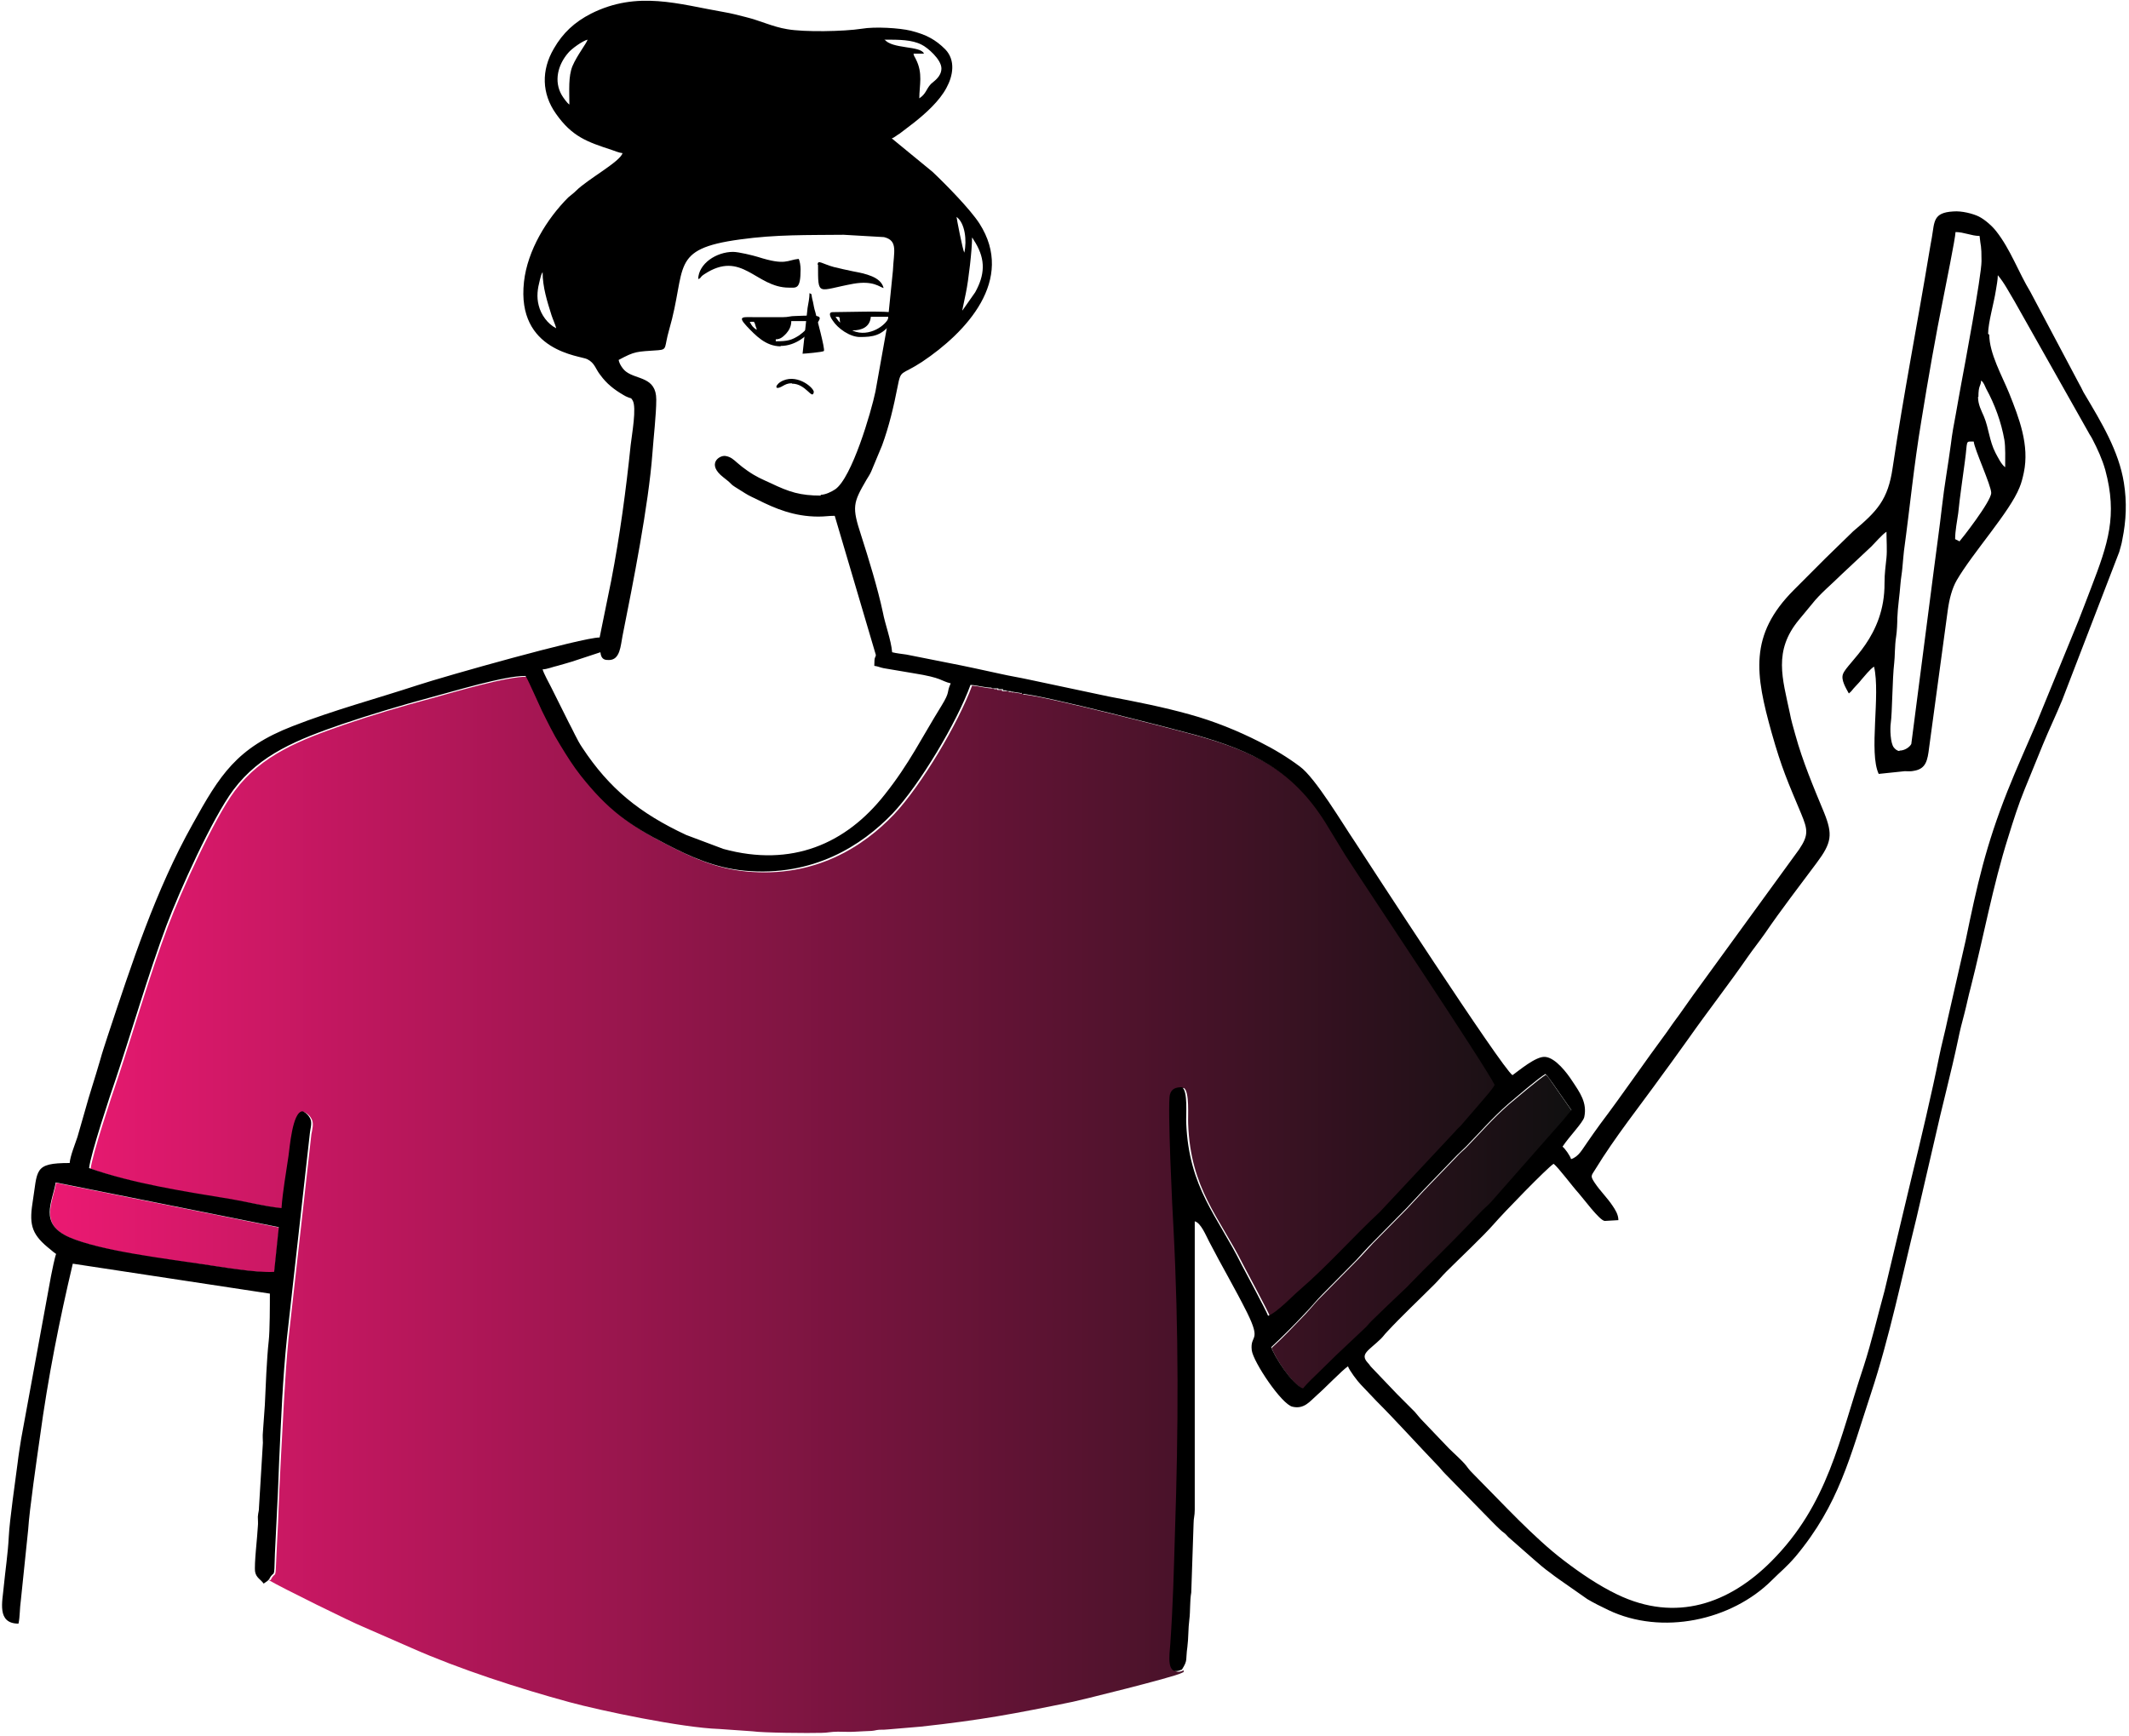
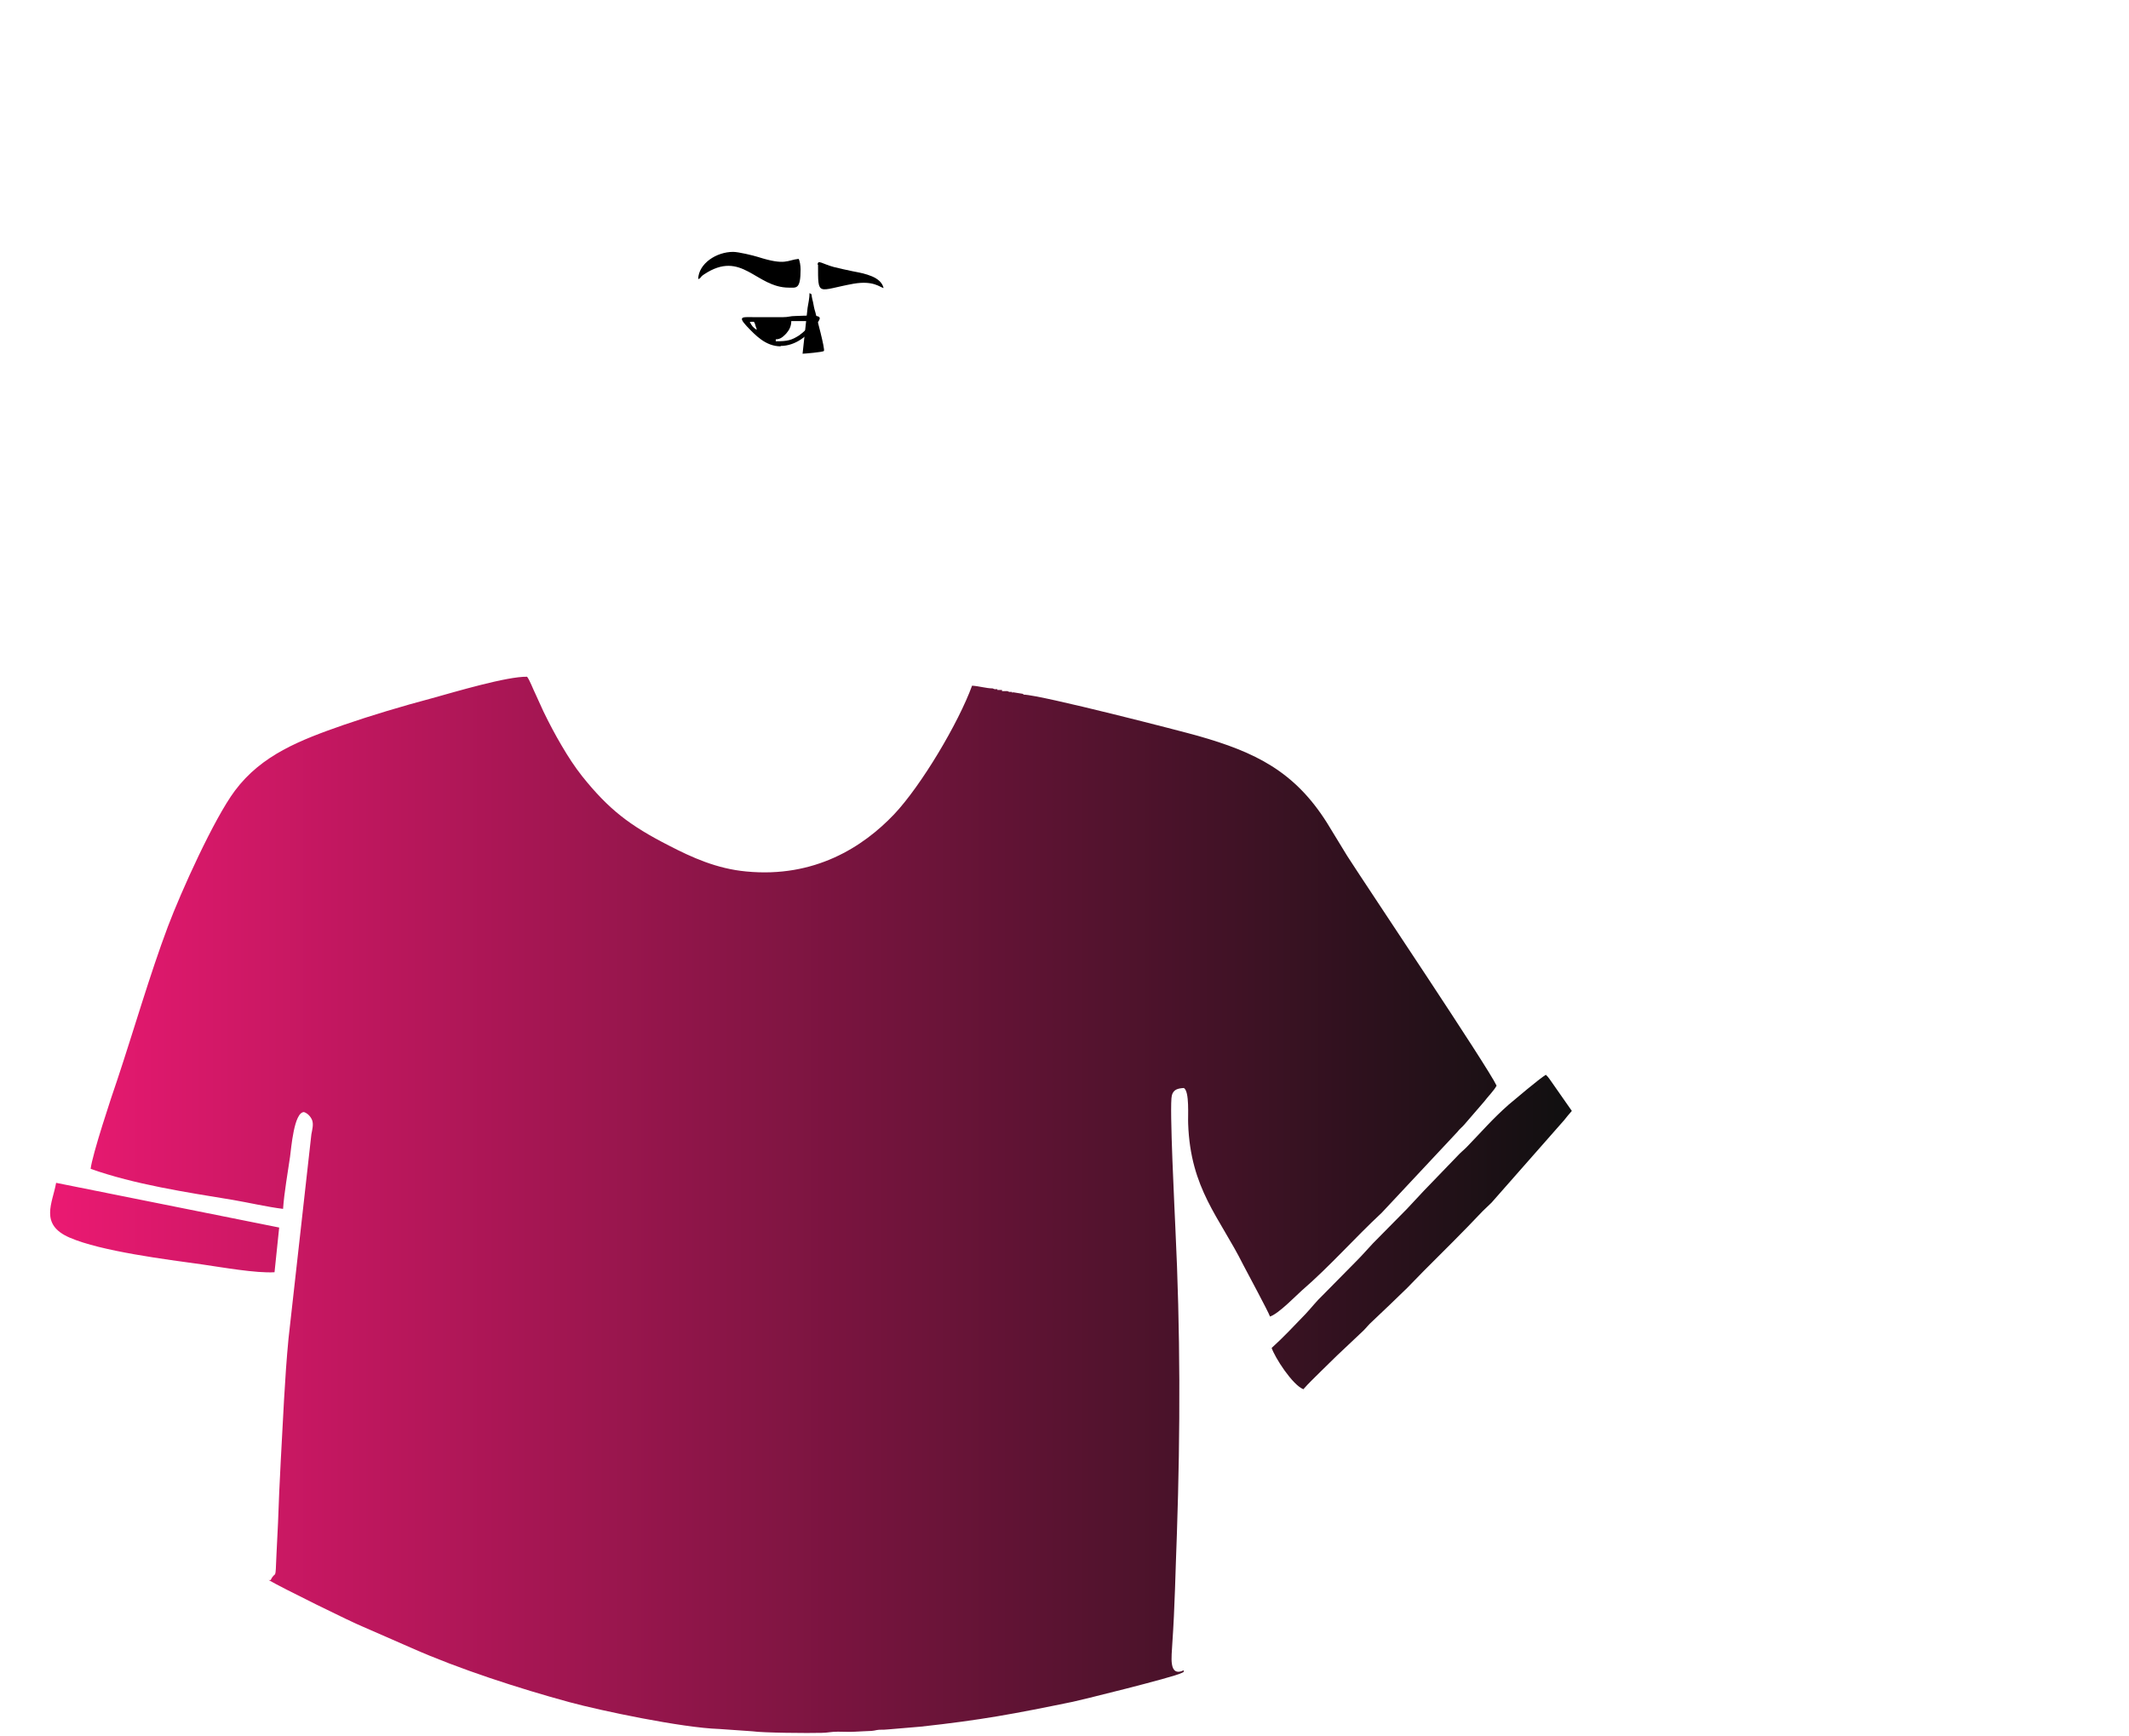
<svg xmlns="http://www.w3.org/2000/svg" width="623" height="508" viewBox="0 0 623 508" fill="none">
  <path fill-rule="evenodd" clip-rule="evenodd" d="M78.631 462.486C82.491 464.761 102.812 474.773 106.218 476.138L120.522 482.396C134.372 488.54 151.968 494.228 166.613 498.21C175.808 500.713 199.648 505.719 210.433 506.061L220.196 506.743C223.148 507.198 236.657 507.312 240.403 507.198C242.106 507.198 243.128 506.857 245.171 506.857C246.761 506.857 248.804 506.971 250.28 506.857C251.756 506.743 253.232 506.743 255.048 506.629C256.297 506.516 256.07 506.402 257.318 506.288C258.34 506.288 259.021 506.288 260.043 506.174L269.466 505.378C287.175 503.444 296.825 501.623 313.967 498.096C314.762 497.983 343.483 490.929 345.754 489.677C346.549 489.222 346.208 489.791 346.435 488.881C341.781 491.043 342.916 484.558 343.029 481.372C343.824 469.881 343.938 460.324 344.392 448.833C345.413 418.456 345.413 389.671 343.938 359.294C343.824 355.995 342.121 323.342 342.916 320.611C343.37 318.905 344.619 318.563 346.435 318.45C348.138 319.474 347.57 326.755 347.684 328.917C348.365 348.03 356.879 356.336 363.804 370.216C365.28 373.06 371.07 383.755 371.638 385.348C374.249 384.438 379.017 379.432 380.947 377.725C389.234 370.557 396.272 362.48 404.333 354.971L426.47 331.306C427.151 330.396 427.832 329.941 428.513 329.144L434.303 322.432C435.211 321.18 437.255 319.132 437.936 317.767C435.552 312.533 400.359 260.084 394.229 250.527L388.326 240.857C378.79 225.725 367.324 220.15 350.522 215.372C346.549 214.234 304.772 203.426 299.55 203.312L299.323 203.084L296.484 202.629C296.144 202.743 296.144 202.857 296.144 202.515H295.349L294.781 202.288H293.987C292.625 202.288 293.419 202.288 293.192 201.947H292.625C291.262 201.947 292.057 201.947 291.83 201.719H291.035L290.468 201.491C288.651 201.491 286.494 200.809 284.451 200.695C280.477 211.617 269.579 229.935 261.632 238.354C252.55 247.911 238.36 257.012 218.38 255.078C209.752 254.282 202.486 250.983 195.675 247.456C184.322 241.653 178.192 236.988 170.359 227.204C168.202 224.474 166.272 221.515 164.342 218.216C162.526 215.144 160.709 211.731 159.006 208.204C158.212 206.384 157.417 204.791 156.622 202.97C155.941 201.605 155.033 199.102 154.238 198.078C148.335 197.964 133.123 202.515 126.538 204.336C117.57 206.725 108.829 209.342 100.541 212.186C87.827 216.623 76.588 220.947 68.754 231.414C62.624 239.605 52.975 260.994 49.115 271.234C43.893 285.114 39.125 301.611 34.357 315.947C32.654 320.839 26.977 338.018 26.523 342.114C39.352 346.665 54.337 348.941 68.187 351.216C72.841 352.013 78.177 353.264 82.832 353.833C83.172 348.941 84.194 343.366 84.875 338.587C85.216 336.198 86.01 325.504 88.962 325.504C89.984 325.845 90.892 326.755 91.346 327.893C91.8 329.144 91.346 330.737 91.119 331.989L84.421 391.833C83.286 403.665 82.832 415.725 82.15 427.671C81.81 433.701 81.583 439.731 81.356 445.761C81.242 448.833 81.015 451.905 80.902 454.977C80.561 463.396 80.788 459.3 79.199 462.486H78.631ZM80.334 372.378L81.696 359.294L16.42 346.21C15.398 352.126 11.425 358.384 20.393 362.252C29.589 366.234 48.547 368.623 59.218 370.102C64.781 370.899 74.998 372.719 80.334 372.378ZM372.092 394.45C373 397.294 378.222 405.372 381.401 406.623C382.876 404.917 384.693 403.21 386.282 401.617C387.985 399.911 389.574 398.432 391.277 396.725L398.997 389.444C399.905 388.534 400.473 387.737 401.494 386.827C405.014 383.528 408.306 380.342 411.712 377.042L416.593 372.036C422.61 366.007 427.946 360.773 433.849 354.516C434.757 353.605 435.552 352.923 436.46 352.013L457.689 327.893C458.484 326.869 459.165 326.072 459.959 325.162L454.397 317.198C453.716 316.288 453.148 315.264 452.353 314.581C450.31 315.833 443.498 321.635 441.455 323.342C436.687 327.551 433.508 331.306 429.081 335.857C428.173 336.767 427.378 337.336 426.47 338.36L416.593 348.599C414.89 350.42 413.414 352.013 411.712 353.833L401.721 363.959C400.019 365.779 398.656 367.372 396.953 369.078L386.963 379.204C385.26 380.797 383.785 382.731 382.082 384.551C378.79 387.965 375.497 391.492 372.092 394.563V394.45Z" fill="url(#paint0_linear_610_20826)" />
-   <path fill-rule="evenodd" clip-rule="evenodd" d="M80.221 372.263C74.885 372.604 64.668 370.784 59.105 369.988C48.434 368.395 29.475 366.119 20.28 362.137C11.312 358.155 15.285 352.012 16.307 346.095L81.583 359.179L80.221 372.263ZM371.978 394.335C375.384 391.149 378.79 387.736 381.969 384.323C383.671 382.616 385.147 380.682 386.85 378.976L396.84 368.85C398.543 367.03 399.905 365.437 401.608 363.73L411.598 353.604C413.301 351.784 414.777 350.191 416.48 348.371L426.357 338.131C427.265 337.221 428.059 336.539 428.968 335.628C433.395 331.078 436.574 327.323 441.342 323.113C443.385 321.407 450.197 315.491 452.24 314.353C453.035 315.149 453.602 316.06 454.284 316.97L459.846 324.934C459.052 325.844 458.37 326.64 457.576 327.664L436.347 351.784C435.552 352.694 434.644 353.377 433.736 354.287C427.832 360.545 422.497 365.892 416.48 371.808L411.598 376.814C408.079 380.113 404.787 383.299 401.381 386.599C400.473 387.509 399.905 388.305 398.884 389.215L391.164 396.497C389.461 398.203 387.872 399.682 386.169 401.389C384.58 402.982 382.65 404.688 381.287 406.395C378.109 405.143 372.887 397.066 371.978 394.221V394.335ZM573.257 158.371L572.122 157.802C572.122 155.299 572.69 152.682 573.03 150.179C573.257 147.676 573.598 145.287 573.938 142.67C574.279 140.053 574.619 137.664 574.96 135.161C575.868 128.676 574.96 129.245 577.571 129.245C577.685 131.293 582.68 142.101 582.68 144.263C582.68 146.766 573.825 158.029 573.371 158.485L573.257 158.371ZM578.933 116.161C578.933 112.634 579.615 113.203 579.728 111.383C580.523 111.952 580.75 112.862 581.204 113.772C583.701 118.323 585.631 123.556 586.539 128.79C586.88 130.838 586.767 134.251 586.767 136.754C585.631 135.958 584.61 133.796 583.928 132.544C582.112 129.017 581.999 125.377 580.523 121.85C579.842 120.257 578.82 118.437 578.82 116.161H578.933ZM581.771 97.73C581.771 94.431 583.474 88.742 584.042 84.987C584.269 83.508 584.61 81.916 584.61 80.55C586.539 82.826 587.902 85.556 589.491 88.173L611.061 126.401C611.515 127.311 611.855 127.652 612.31 128.562C613.785 131.407 615.148 134.365 616.056 137.55C619.689 150.976 616.85 159.167 611.969 171.91C610.607 175.437 609.471 178.509 608.109 181.922L595.848 211.844C593.01 218.443 590.172 224.7 587.448 231.527C581.09 247.568 578.593 258.832 575.187 275.329L569.965 298.197C569.17 302.066 568.149 305.706 567.354 309.688C565.537 318.904 561.791 334.832 559.521 344.048L551.46 377.838C549.417 385.233 547.714 392.628 545.33 400.024C538.178 421.413 534.999 440.299 518.311 457.024C506.051 469.311 490.498 475 473.242 466.694C467.793 464.078 462.457 460.437 457.689 456.796C448.834 450.084 439.412 439.73 431.465 431.766C430.443 430.742 429.989 430.287 429.081 429.036C427.719 427.329 425.562 425.509 423.973 423.916L416.366 415.952C415.345 414.928 414.891 414.245 413.982 413.221C412.166 411.401 410.69 409.922 408.874 408.102L401.381 400.251C400.814 399.682 400.814 399.455 400.246 398.886C397.862 396.269 400.473 395.359 404.106 391.832C404.9 391.036 405.128 390.581 405.809 389.898C410.236 385.119 415.118 380.569 419.772 375.904C421.021 374.652 421.929 373.515 423.178 372.263C427.038 368.395 433.849 362.024 437.141 358.269C440.093 354.856 452.694 341.886 454.624 340.634C455.986 341.658 460.3 347.461 461.89 349.167C463.138 350.533 468.134 357.359 469.609 357.359L473.583 357.131C473.583 355.425 472.561 353.946 471.88 352.922C470.291 350.533 468.247 348.598 466.658 346.209C465.295 344.161 465.636 344.161 466.771 342.341C472.675 332.67 479.827 323.796 486.524 314.467C487.433 313.215 488.114 312.305 489.022 311.054L494.017 304.113C499.693 296.036 505.824 288.185 511.5 279.994C513.089 277.718 514.906 275.443 516.495 273.167C521.149 266.341 526.599 259.287 531.594 252.574C536.021 246.658 536.362 244.269 533.751 237.784C530.685 230.389 527.507 222.88 525.35 215.03C524.782 212.982 524.101 210.706 523.76 208.772C521.604 198.533 518.879 190.568 526.372 181.467L530.231 176.802C532.615 173.73 536.135 170.886 538.859 168.155L547.601 159.964C548.849 158.712 550.779 156.437 552.028 155.64C552.028 157.916 552.255 161.101 552.028 163.263C551.801 165.766 551.46 167.586 551.46 170.658C551.574 186.473 540.562 193.868 539.313 197.281C538.632 198.988 540.222 201.491 541.016 202.97C541.924 202.287 542.038 201.832 542.833 201.035C543.627 200.125 543.968 199.898 544.649 198.988C545.557 197.964 547.26 195.802 548.395 195.119C550.325 203.425 546.806 220.263 549.758 226.521L557.364 225.724C558.272 225.724 559.18 225.838 560.088 225.61C563.608 225.041 564.062 222.538 564.516 218.784L569.965 178.622C570.419 175.323 571.214 172.251 572.576 169.862C577.344 161.67 588.129 149.838 590.967 142.67C591.535 141.305 591.875 139.94 592.216 138.347C593.919 130.269 590.853 122.419 587.902 115.023C585.858 110.017 582.112 103.419 582.112 97.958L581.771 97.73ZM162.639 96.023C160.255 94.772 158.326 92.155 157.644 89.425C156.963 86.808 157.304 84.532 157.985 81.916C158.212 81.119 158.326 80.323 158.78 79.64C158.78 84.077 160.142 88.287 161.391 92.269C161.845 93.634 162.412 94.772 162.753 96.023H162.639ZM281.613 90.676L282.635 85.784C283.429 82.029 284.451 73.155 284.451 69.514C284.792 69.969 284.565 69.628 284.905 70.197C285.132 70.538 285.246 70.766 285.473 71.107C288.424 76.113 288.197 80.437 285.359 85.556L281.613 90.904V90.676ZM555.774 219.808C555.207 219.808 554.526 219.239 554.185 218.784C553.163 217.533 553.05 213.323 553.277 211.73C553.731 208.658 553.731 198.76 554.299 193.982C554.526 192.275 554.412 189.089 554.866 186.245C555.093 184.88 555.207 182.263 555.207 180.898C555.32 177.712 555.888 174.185 556.115 171C556.228 169.407 556.569 167.7 556.683 166.221C556.796 164.515 557.023 162.808 557.137 161.329C558.953 148.018 559.975 136.754 562.245 123.101C564.289 110.473 566.332 98.754 568.83 86.353C569.17 84.532 572.235 69.514 572.235 67.922C574.733 67.922 576.89 69.059 579.274 69.059C579.615 72.586 579.842 71.335 579.842 76.455C579.842 80.664 574.733 107.97 573.938 112.179C573.371 115.137 572.917 117.982 572.349 121.053C571.781 124.011 571.214 127.083 570.873 130.041C570.078 136.071 568.943 142.215 568.262 148.359C567.581 154.389 566.673 160.646 565.878 166.904L559.294 217.76C558.839 218.67 557.364 219.694 555.888 219.694L555.774 219.808ZM240.29 145.059C234.16 145.059 230.981 144.035 225.532 141.419C222.807 140.167 221.332 139.598 218.721 137.778C217.585 136.982 216.677 136.299 215.655 135.389C214.747 134.592 213.839 133.682 212.25 133.455C210.433 133.227 206.687 135.844 211.682 139.712C215.655 142.784 212.136 140.736 218.039 144.377C219.288 145.173 220.423 145.628 221.786 146.311C226.781 148.814 232.343 151.203 239.495 151.203C241.539 151.203 242.334 150.976 244.264 150.976L256.297 191.706C256.184 192.73 255.843 191.82 255.843 194.892C256.865 195.006 257.432 195.347 258.568 195.574L267.309 197.053C275.937 198.419 275.256 199.329 278.207 200.012C276.845 202.97 278.207 202.173 275.483 206.61C269.693 215.94 266.06 223.562 258.908 232.55C247.556 247 231.662 253.94 211.682 248.479L200.784 244.383C187.161 238.012 178.306 230.844 170.359 218.784C168.883 216.622 167.635 213.664 166.386 211.389L161.277 201.149C160.596 199.784 159.12 197.167 158.78 195.916C160.028 195.916 161.958 195.119 163.094 194.892C164.796 194.437 165.818 194.095 167.408 193.64L175.695 190.91C175.922 193.185 177.171 193.185 178.192 193.185C181.485 193.185 181.598 188.976 182.166 186.131C185.231 170.772 189.772 147.904 190.907 132.772C191.248 127.994 192.042 121.281 192.042 116.958C192.042 110.245 186.253 111.155 183.187 108.766C182.279 108.083 181.257 106.604 181.03 105.353C185.912 102.736 186.139 102.964 192.61 102.508C195.334 102.281 194.313 101.712 195.789 96.592C201.124 78.161 195.675 72.928 216.564 70.083C227.235 68.604 236.317 68.832 246.875 68.718L258.681 69.401C262.881 70.425 261.519 73.724 261.292 79.185L259.703 94.886L256.184 114.568C254.935 120.598 249.259 139.94 244.377 143.239C243.355 143.922 241.539 144.832 240.063 144.832L240.29 145.059ZM279.91 63.484C282.408 65.305 282.975 70.425 282.181 73.952C281.727 73.269 279.91 63.826 279.91 63.484ZM166.613 30.604C165.932 30.149 164.796 28.556 164.342 27.76C162.072 23.778 163.207 18.999 166.272 15.473C167.18 14.335 170.473 11.945 171.948 11.604C171.608 12.742 168.883 16.155 167.521 19.341C166.272 22.413 166.613 26.395 166.613 30.604ZM258.795 11.604C263.109 11.604 266.855 11.604 269.693 13.083C271.396 13.88 275.483 17.407 275.483 20.023C275.483 22.526 273.099 23.892 272.418 24.574C270.942 26.167 271.055 27.419 269.012 28.784C269.012 24.916 270.147 21.502 267.99 17.293C267.65 16.496 267.536 16.724 267.309 15.7H270.374C269.466 13.311 260.952 14.448 258.795 11.49V11.604ZM78.745 462.257C80.334 459.072 80.221 463.167 80.448 454.748C80.561 451.676 80.788 448.605 80.902 445.533C81.243 439.503 81.47 433.473 81.697 427.443C82.264 415.497 82.718 403.437 83.967 391.605L90.665 331.76C90.779 330.509 91.346 328.916 90.892 327.664C90.438 326.527 89.53 325.616 88.508 325.275C85.556 325.389 84.762 336.083 84.421 338.359C83.74 343.137 82.718 348.712 82.378 353.604C77.723 353.149 72.388 351.784 67.733 350.988C53.883 348.712 39.011 346.437 26.07 341.886C26.524 337.79 32.2 320.61 33.903 315.718C38.671 301.497 43.439 285 48.661 271.006C52.521 260.766 62.17 239.377 68.301 231.185C76.134 220.718 87.259 216.395 100.088 211.958C108.488 209.113 117.23 206.497 126.085 204.107C132.556 202.401 147.768 197.736 153.785 197.85C154.466 198.874 155.487 201.377 156.169 202.742C156.963 204.562 157.758 206.155 158.553 207.976C160.255 211.389 161.958 214.916 163.888 217.988C165.818 221.173 167.748 224.245 169.905 226.976C177.738 236.874 183.869 241.425 195.221 247.227C202.032 250.754 209.298 254.053 217.926 254.85C237.906 256.67 252.097 247.568 261.179 238.125C269.125 229.706 280.024 211.389 283.997 200.467C286.04 200.58 288.197 201.263 290.014 201.263L290.581 201.491H291.376C292.738 201.491 291.944 201.491 292.171 201.718H292.738C294.101 201.718 293.306 201.718 293.533 202.059H294.328L294.895 202.287H295.69L295.917 202.401L298.755 202.856C299.096 202.742 298.982 202.742 298.982 203.083C304.318 203.197 345.981 214.006 349.955 215.143C366.756 219.922 378.222 225.497 387.758 240.628L393.662 250.299C399.792 259.856 434.871 312.305 437.368 317.539C436.687 318.904 434.757 320.952 433.736 322.203L427.946 328.916C427.265 329.826 426.584 330.167 425.902 331.078L403.765 354.742C395.705 362.251 388.667 370.329 380.379 377.497C378.449 379.09 373.681 384.209 371.07 385.12C370.503 383.527 364.713 372.832 363.237 369.988C356.312 355.994 347.911 347.802 347.117 328.688C347.003 326.413 347.684 319.245 345.868 318.221C344.051 318.221 342.803 318.676 342.349 320.383C341.554 323.113 343.143 355.766 343.37 359.066C344.96 389.443 344.846 418.227 343.824 448.605C343.484 460.096 343.257 469.652 342.462 481.143C342.235 484.329 341.1 490.928 345.868 488.652C347.684 485.808 346.89 485.922 347.457 482.054C347.798 479.437 347.684 476.706 348.025 474.09C348.365 471.473 348.138 468.629 348.592 466.126L349.274 445.874C349.274 444.281 349.614 443.712 349.614 441.892V357.473C351.43 357.928 352.906 361.682 353.815 363.389C357.447 370.443 361.421 377.155 364.94 384.209C369.254 392.97 365.735 390.467 366.302 395.245C366.756 398.658 375.044 411.06 378.222 411.742C381.628 412.539 383.331 410.149 385.261 408.443C387.645 406.395 392.753 401.048 394.456 399.91C394.797 401.048 397.294 404.347 398.203 405.257L402.744 410.036C408.874 416.179 414.664 422.664 420.68 428.922C421.589 429.832 421.929 430.401 422.837 431.311L434.303 443.03C435.893 444.622 437.368 446.215 438.958 447.694C439.525 448.263 439.639 448.263 440.207 448.718C440.661 449.06 440.888 449.401 441.342 449.856L448.721 456.341C449.629 457.137 450.31 457.706 451.105 458.389C452.013 459.185 452.694 459.64 453.602 460.323C454.511 461.006 455.192 461.575 456.214 462.257L464.501 468.06C466.431 469.197 468.474 470.221 470.631 471.245C486.297 478.754 506.732 474.317 518.538 462.485C521.149 459.868 522.625 458.844 525.463 455.545C538.178 440.299 541.357 426.419 547.487 407.874C552.936 391.377 556.569 373.628 560.769 356.676L565.992 334.149C568.262 323.91 570.873 314.353 573.03 304.113C573.484 301.838 574.165 299.107 574.846 296.604C575.528 293.988 575.982 291.598 576.663 289.095C580.409 274.419 583.134 259.287 587.675 244.952C589.151 240.173 590.626 235.509 592.443 231.071L597.778 217.988C599.595 213.55 601.638 209.341 603.455 204.904L620.143 161.556C620.483 160.191 620.824 159.395 621.051 157.916C622.186 152.341 622.413 146.994 621.505 141.305C620.029 131.976 614.807 123.443 610.153 115.592C609.471 114.568 609.131 113.544 608.563 112.634L594.146 85.443C590.626 79.64 588.356 73.041 584.155 67.694C583.02 66.215 580.863 64.281 579.047 63.371C577.458 62.574 574.052 61.664 571.554 61.892C565.651 62.233 566.105 64.85 565.31 69.514C565.083 70.538 564.856 72.245 564.629 73.383C561.11 94.658 557.023 115.479 553.844 136.868C552.482 146.311 549.303 149.61 542.265 155.526L534.091 163.491C530.913 166.676 528.074 169.521 524.896 172.706C511.727 185.904 513.657 197.395 518.425 214.461C521.376 224.928 523.193 228.91 527.053 238.125C528.983 242.79 529.323 244.383 526.485 248.592L495.379 291.371C494.017 293.305 492.882 294.898 491.52 296.832C490.157 298.652 489.022 300.245 487.773 302.066C481.189 310.94 474.945 320.155 468.247 329.03C466.885 330.85 465.75 332.557 464.387 334.491C463.139 336.197 462.003 338.586 459.733 339.269C459.506 338.359 457.916 336.083 457.235 335.628C459.165 332.67 463.138 328.688 463.593 326.982C464.501 322.772 462.344 319.814 460.073 316.401C458.598 314.125 455.192 309.574 452.127 309.347C449.402 309.119 444.407 313.443 442.591 314.694C439.525 312.646 399.905 251.664 396.5 246.431C392.867 241.083 384.92 227.658 380.379 224.359C376.746 221.628 372.773 219.239 368.686 217.191C362.215 213.892 355.177 211.047 348.138 209.113C340.419 206.952 332.358 205.359 324.525 203.88L300.912 198.874C298.301 198.305 295.463 197.85 292.965 197.281C287.743 196.143 282.635 195.006 277.299 193.982L265.266 191.592C263.79 191.365 262.427 191.251 261.065 190.91C260.725 187.155 259.022 182.832 258.341 179.191C256.865 172.251 254.14 163.377 251.983 156.664C249.259 148.359 249.599 147.221 253.572 140.395C254.027 139.598 254.481 139.029 254.935 138.006L258.113 130.383C260.157 124.808 261.519 119.006 262.654 113.203C263.676 107.97 263.563 110.017 269.806 105.922C282.748 97.275 297.166 81.916 286.608 65.419C283.884 61.209 276.731 53.928 272.872 50.287L260.952 40.502C261.746 40.275 262.541 39.478 263.222 39.137L267.536 35.838C270.828 33.221 274.915 29.58 276.958 25.712C278.888 22.185 279.683 17.634 276.618 14.448C273.78 11.604 271.055 10.125 266.514 8.987C263.222 8.191 256.07 7.736 252.097 8.419C246.988 9.215 235.295 9.443 230.3 8.532C226.1 7.85 222.467 6.029 218.266 5.005C216.109 4.437 213.839 3.868 211.796 3.526C198.627 1.251 186.593 -2.845 172.97 3.981C168.089 6.484 164.683 9.67 162.072 14.221C158.326 20.592 158.553 27.419 162.639 33.221C167.408 40.047 171.835 41.526 179.101 43.916C180.122 44.257 181.144 44.712 182.166 44.826C181.485 47.329 171.949 52.449 168.543 55.862C167.748 56.658 167.18 56.999 166.272 57.796C160.028 64.053 154.352 73.269 153.331 82.484C151.06 102.964 169.905 104.101 171.835 105.125C174.105 106.263 174.219 107.97 175.695 109.79C177.511 112.293 179.668 114 182.393 115.592C182.96 115.934 183.187 116.047 183.755 116.275C184.777 116.73 184.55 116.275 185.117 117.185C186.366 119.233 184.89 127.197 184.55 130.269C183.187 143.467 181.371 156.892 178.873 169.862L175.468 186.586C170.359 186.586 130.399 197.85 122.111 200.58C109.964 204.562 97.59 207.862 85.67 212.527C69.209 218.898 64.327 226.862 56.381 241.197C45.482 260.652 38.557 282.042 31.519 303.203C30.724 305.706 29.93 307.982 29.248 310.485C27.773 315.604 26.183 320.269 24.821 325.275C24.14 327.664 23.345 330.395 22.664 332.784C21.983 334.832 20.507 338.473 20.393 340.407C9.722 340.407 11.085 342.341 9.495 352.239C8.473 358.838 9.495 361.569 14.831 365.778C15.512 366.347 15.739 366.575 16.42 367.03C16.079 367.826 15.171 372.149 14.944 373.401L6.203 421.072C5.862 423.233 5.408 425.964 5.181 428.012C4.5 433.245 2.797 445.078 2.57 449.742C2.343 454.521 1.548 459.754 1.094 464.419C0.754 468.629 -1.063 475.227 5.408 475.227C5.862 473.179 5.749 470.79 6.089 468.515L8.246 447.694C8.587 442.006 10.857 426.419 11.652 420.844C14.036 403.209 17.442 386.143 21.302 369.874L78.972 378.634C78.972 381.934 78.972 389.557 78.632 392.515C78.064 397.521 77.723 406.167 77.496 411.287L76.929 419.251C76.815 420.275 76.929 421.299 76.929 422.323L75.793 441.096C75.793 442.461 75.566 442.461 75.453 443.94C75.453 444.85 75.566 445.874 75.453 446.784C75.339 449.629 74.317 457.934 74.658 460.096C74.999 461.802 76.248 462.257 77.156 463.509L78.291 462.712L78.745 462.257Z" fill="black" />
  <path fill-rule="evenodd" clip-rule="evenodd" d="M204.303 81.689C205.324 81.347 204.643 81.234 206.006 80.323C217.131 72.928 221.104 84.192 230.867 84.192C233.024 84.192 234.273 84.76 234.273 78.844C234.273 77.82 234.046 76.341 233.706 75.772C230.3 76.114 229.959 77.82 221.785 75.204C220.31 74.749 216.109 73.725 214.52 73.725C209.638 73.725 204.416 77.138 204.303 81.689Z" fill="black" />
  <path fill-rule="evenodd" clip-rule="evenodd" d="M227.009 99.891V99.322C228.485 99.322 229.279 98.412 230.074 97.615C230.869 96.705 231.55 95.567 231.55 93.975H237.794C237.453 95.226 234.955 97.388 233.82 98.184C231.663 99.549 230.528 99.891 227.122 99.891H227.009ZM221.332 96.478C220.311 95.795 219.97 95.34 219.403 94.202C220.992 94.202 220.424 93.975 220.878 94.657C220.878 94.771 221.332 96.136 221.446 96.364L221.332 96.478ZM228.371 101.256C232.912 101.256 236.318 98.184 238.475 95.454C240.859 92.382 240.972 92.154 232.685 92.496C231.209 92.496 230.755 92.837 229.052 92.837C226.441 92.837 223.716 92.837 221.105 92.837C217.473 92.837 215.656 92.382 218.494 95.454C221.105 98.184 224.057 101.37 228.484 101.37L228.371 101.256Z" fill="black" />
-   <path fill-rule="evenodd" clip-rule="evenodd" d="M249.486 96.707C252.211 96.707 254.595 95.683 254.822 92.725H260.158C259.476 95.114 254.368 98.868 249.6 96.821C249.6 96.821 249.486 96.707 249.373 96.707H249.486ZM245.853 94.431C245.399 94.09 244.832 93.18 244.491 92.725C246.081 92.725 245.513 92.725 245.853 94.431ZM251.53 98.641C255.503 98.641 258.001 98.3 261.066 94.318C261.747 93.407 262.315 92.839 262.315 91.587C259.476 90.904 247.443 91.359 243.697 91.359C241.994 91.359 243.356 93.407 243.697 93.862C245.172 96.138 248.692 98.641 251.643 98.641H251.53Z" fill="black" />
  <path fill-rule="evenodd" clip-rule="evenodd" d="M239.381 77.479C239.381 87.036 239.154 84.988 249.712 83.054C255.615 82.03 257.431 84.078 258.567 84.306C257.772 81.006 253.231 80.096 249.598 79.413C247.441 78.958 245.852 78.617 244.036 78.162C240.63 77.252 239.268 75.886 239.268 77.479H239.381Z" fill="black" />
  <path fill-rule="evenodd" clip-rule="evenodd" d="M234.842 103.532C235.296 103.532 240.745 103.077 241.086 102.735C241.54 102.28 238.815 92.496 238.588 91.358C238.248 90.334 238.134 89.538 237.907 88.4C237.112 85.442 237.907 86.466 236.885 85.783C236.885 87.148 236.545 88.855 236.318 90.107L234.842 103.645V103.532Z" fill="black" />
-   <path fill-rule="evenodd" clip-rule="evenodd" d="M231.775 112.293C235.862 112.293 237.678 117.185 238.132 114.796C238.359 113.772 233.705 109.448 229.164 111.383C226.78 112.407 226.326 114.568 229.05 112.975C229.845 112.52 230.526 112.179 231.661 112.179L231.775 112.293Z" fill="black" />
  <defs>
    <linearGradient id="paint0_linear_610_20826" x1="14.603" y1="352.695" x2="459.846" y2="352.695" gradientUnits="userSpaceOnUse">
      <stop stop-color="#EB1972" />
      <stop offset="1" stop-color="#101010" />
    </linearGradient>
  </defs>
</svg>